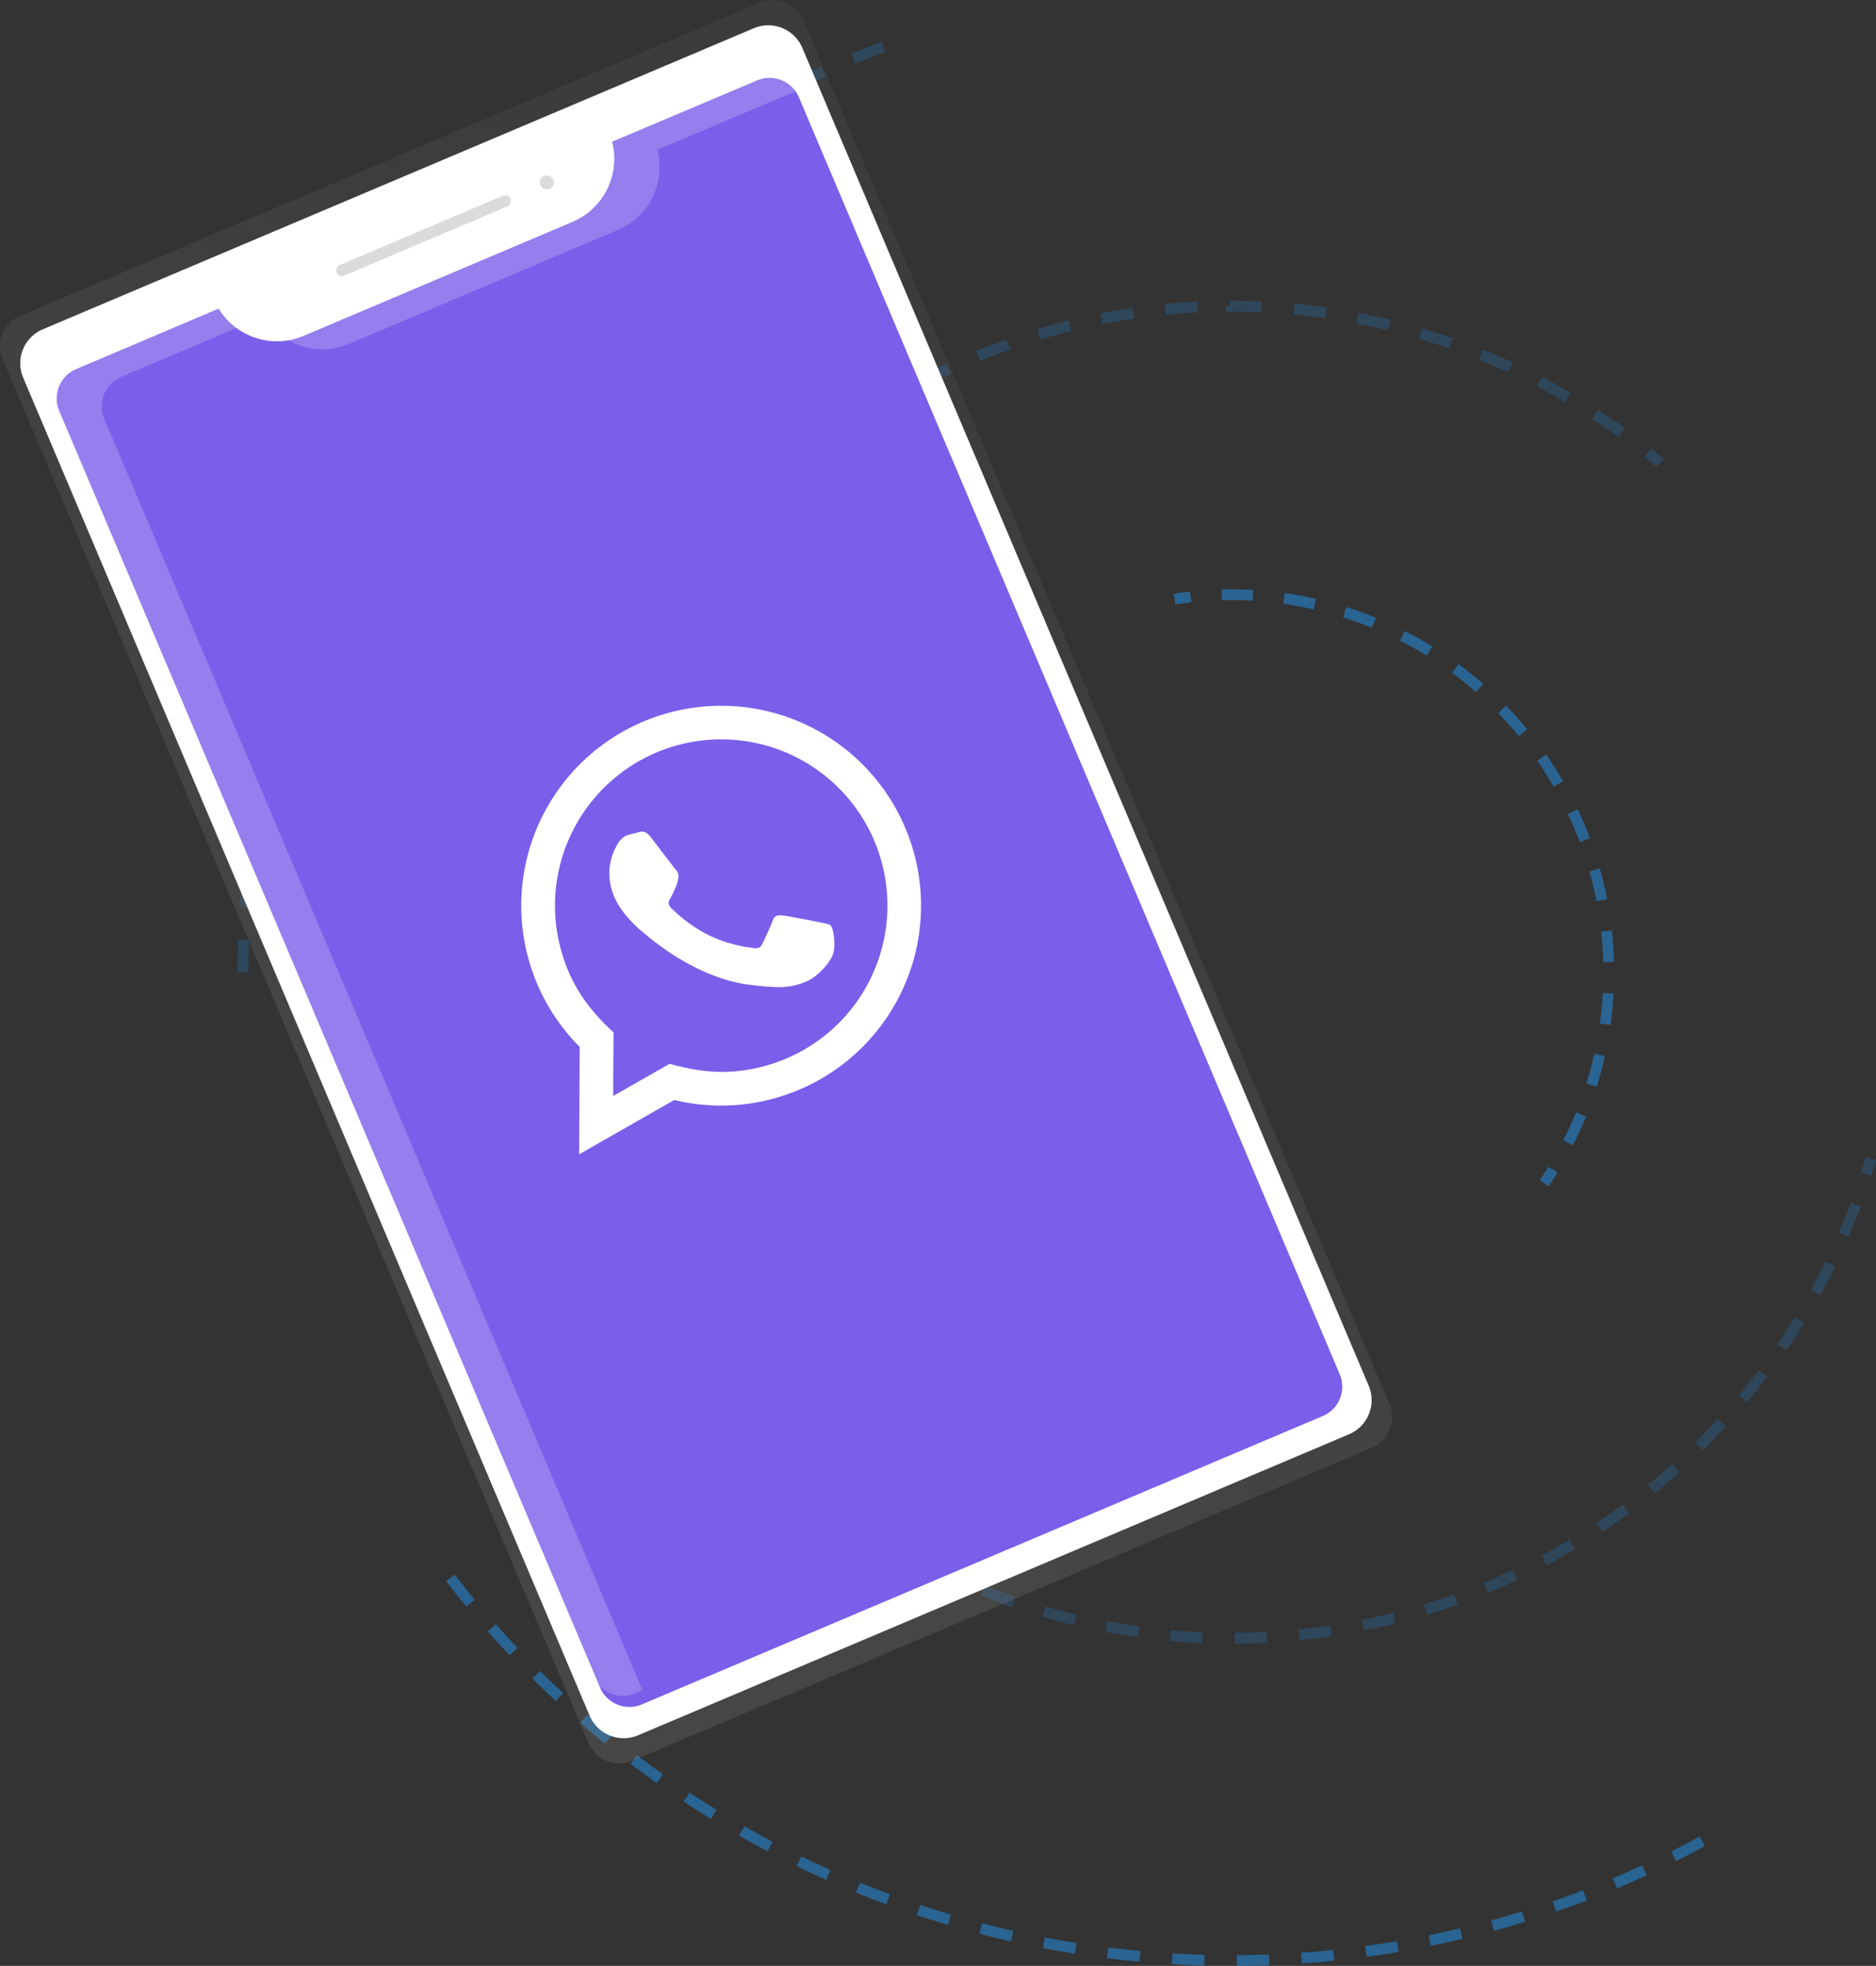
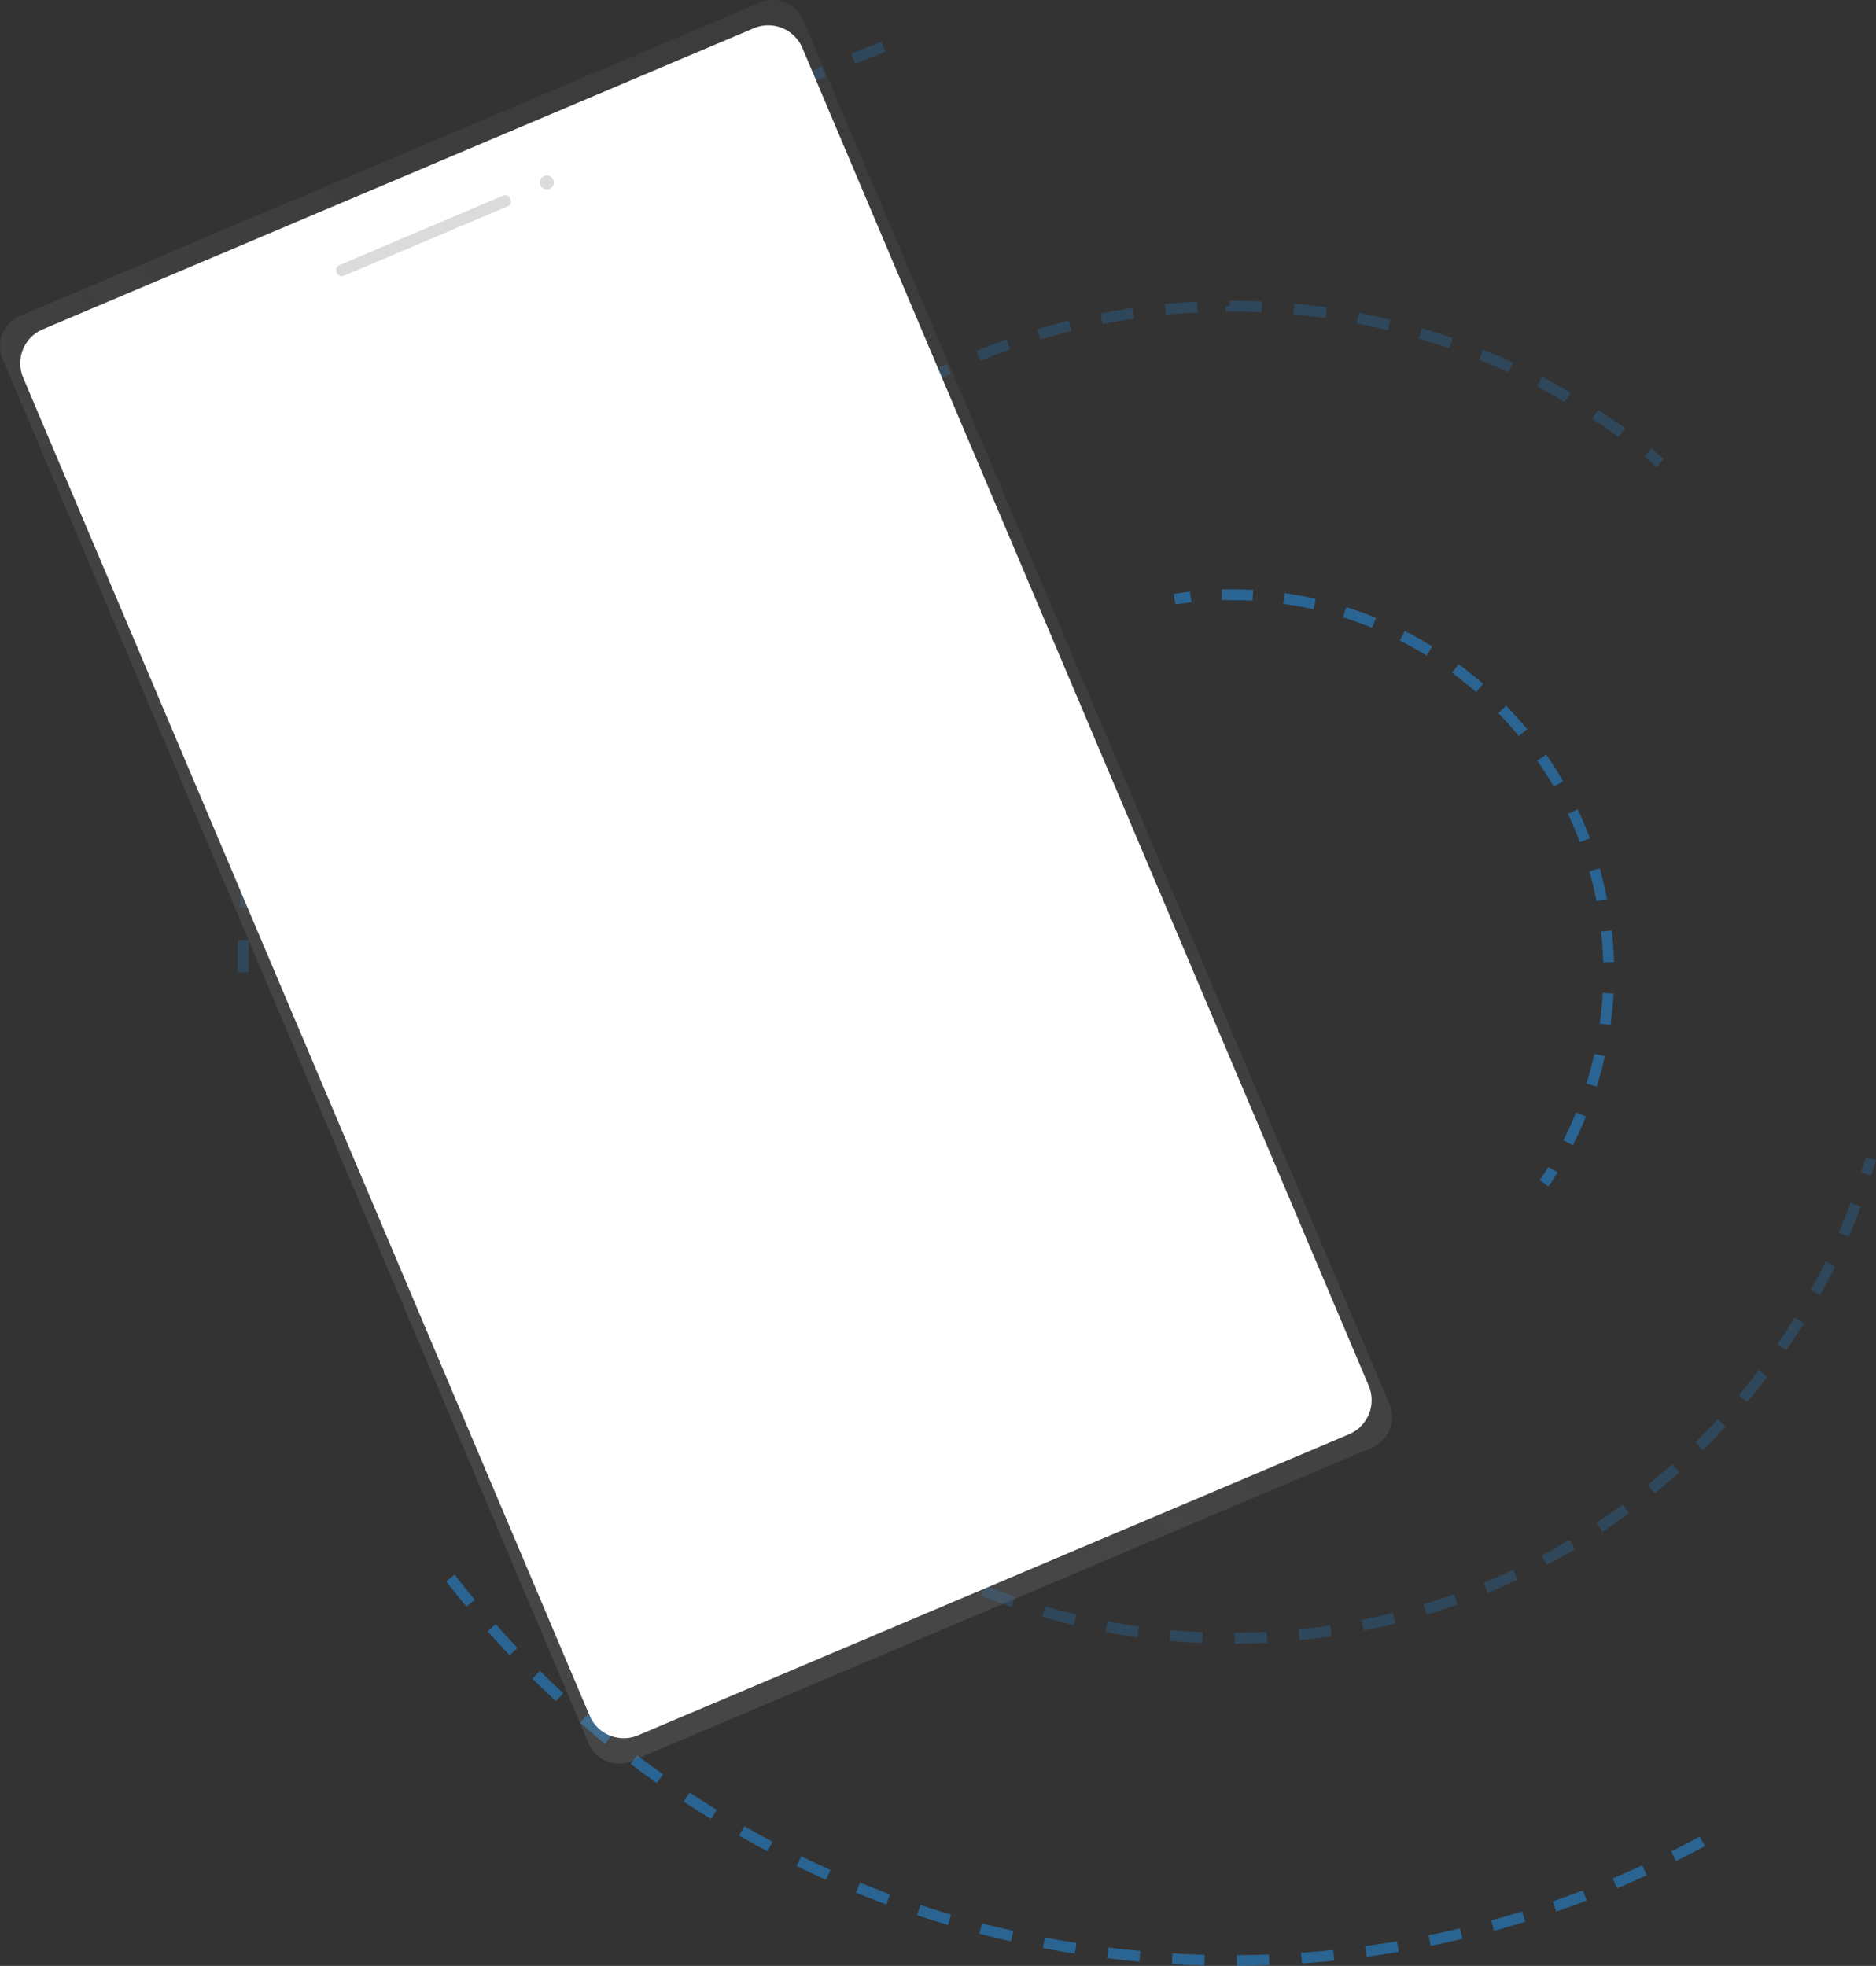
<svg xmlns="http://www.w3.org/2000/svg" width="695.702" height="729.054" viewBox="0 0 695.702 729.054">
  <rect x="0" y="0" width="695.702" height="729.054" fill="#333333" stroke="none" />
  <defs>
    <linearGradient id="linear-gradient" x1=".565" y1=".851" x2="1.059" y2="-.07" gradientUnits="objectBoundingBox">
      <stop offset="0" stop-color="gray" stop-opacity=".251" />
      <stop offset=".54" stop-color="gray" stop-opacity=".122" />
      <stop offset="1" stop-color="gray" stop-opacity=".102" />
    </linearGradient>
  </defs>
  <g id="Grupo_4" data-name="Grupo 4" transform="translate(-855 -1196)">
    <g id="contact-1" transform="translate(813.995 1162.053)">
      <path id="Caminho_1" data-name="Caminho 1" d="M131.1 394.5c0-159.3 101.6-294.8 243.5-345.4" fill="none" stroke="#2196f3" stroke-miterlimit="10" stroke-width="4" stroke-dasharray="12" opacity=".21" />
      <path id="Caminho_2" data-name="Caminho 2" d="M672.3 716.8A364.994 364.994.0 0 1 497.6 761C378.1 761 271.9 703.8 205 615.2" fill="none" stroke="#2196f3" stroke-miterlimit="10" stroke-width="4" stroke-dasharray="12" opacity=".5" />
      <g id="Grupo_1" data-name="Grupo 1" opacity=".21">
        <path id="Caminho_3" data-name="Caminho 3" d="M734.8 463.6c-.6 1.9-1.1 3.8-1.8 5.7" fill="none" stroke="#2196f3" stroke-miterlimit="10" stroke-width="4" />
        <path id="Caminho_4" data-name="Caminho 4" d="M729.2 480.7c-35 93.9-125.5 160.8-231.6 160.8-136.4.0-247-110.6-247-247s110.6-247 247-247a245.88 245.88.0 0 1 149.8 50.6" fill="none" stroke="#2196f3" stroke-miterlimit="10" stroke-width="4" stroke-dasharray="11.95 11.95" />
        <path id="Caminho_5" data-name="Caminho 5" d="M652.1 201.8c1.6 1.3 3.1 2.5 4.6 3.8" fill="none" stroke="#2196f3" stroke-miterlimit="10" stroke-width="4" />
      </g>
      <g id="Grupo_2" data-name="Grupo 2" opacity=".5">
        <path id="Caminho_6" data-name="Caminho 6" d="M476.6 256.1c2-.3 4-.5 6-.8" fill="none" stroke="#2196f3" stroke-miterlimit="10" stroke-width="4" />
        <path id="Caminho_7" data-name="Caminho 7" d="M494.1 254.5h3.5A140.05 140.05.0 0 1 619.9 462.7" fill="none" stroke="#2196f3" stroke-miterlimit="10" stroke-width="4" stroke-dasharray="11.56 11.56" />
        <path id="Caminho_8" data-name="Caminho 8" d="M616.9 467.7a53.925 53.925.0 0 1-3.3 5" fill="none" stroke="#2196f3" stroke-miterlimit="10" stroke-width="4" />
      </g>
      <path id="Caminho_9" data-name="Caminho 9" d="M48.5 151.1 322.8 34.9a12.386 12.386.0 0 1 16.1 6.5L556.3 554.7a12.386 12.386.0 0 1-6.5 16.1L275.4 687a12.386 12.386.0 0 1-16.1-6.5L42 167.1a12.155 12.155.0 0 1 6.5-16z" fill="url(#linear-gradient)" />
      <path id="Caminho_10" data-name="Caminho 10" d="M56.8 156.1 320.6 44.4a13.742 13.742.0 0 1 17.9 7.2L548.6 547.9a13.742 13.742.0 0 1-7.2 17.9L277.6 677.5a13.742 13.742.0 0 1-17.9-7.2L49.6 174A13.673 13.673.0 0 1 56.8 156.1z" fill="#fff" />
-       <path id="Caminho_11" data-name="Caminho 11" d="M268 86.5a25.427 25.427.0 0 1-14.6 29.7l-99.8 42.3a25.3 25.3.0 0 1-31.5-10.1L69.3 170.8A11.819 11.819.0 0 0 63 186.4h0L263.5 659.7a11.819 11.819.0 0 0 15.6 6.3h0L531.5 559.1a11.819 11.819.0 0 0 6.3-15.6h0L337.3 70.1a11.819 11.819.0 0 0-15.6-6.3h0z" fill="#7b5eea" />
      <path id="Caminho_12" data-name="Caminho 12" d="M167 132.2l60.6-25.7a1.948 1.948.0 0 1 2.6 1.1l.1.3a1.948 1.948.0 0 1-1.1 2.6l-60.7 25.7a1.948 1.948.0 0 1-2.6-1.1l-.1-.3A2.122 2.122.0 0 1 167 132.2z" fill="#dbdbdb" />
      <circle id="Elipse_1" data-name="Elipse 1" cx="2.6" cy="2.6" r="2.6" transform="translate(241.2 99)" fill="#dbdbdb" />
      <g id="Grupo_3" data-name="Grupo 3" opacity=".2">
        <path id="Caminho_15" data-name="Caminho 15" d="M170.4 161.5l99.8-42.3a25.321 25.321.0 0 0 14.6-29.7l51-21.6-.8-1.8a11.819 11.819.0 0 0-15.6-6.3h0L265.8 82.5a25.427 25.427.0 0 1-14.6 29.7l-99.8 42.3a24.441 24.441.0 0 1-8.4 1.9A25.442 25.442.0 0 0 170.4 161.5z" fill="#fff" />
        <path id="Caminho_16" data-name="Caminho 16" d="M79.7 189.3A11.9 11.9.0 0 1 86 173.7h0l45.5-19.3a25.08 25.08.0 0 1-11.7-10.1L66.9 166.7a11.819 11.819.0 0 0-6.3 15.6h0L261.1 655.6a11.819 11.819.0 0 0 15.6 6.3h0l2.6-1.1z" fill="#fff" />
      </g>
    </g>
-     <path id="iconmonstr-whatsapp-1" d="M.057 149.591l10.515-38.414a74.121 74.121.0 1 1 28.784 28.1L.057 149.591zm41.119-23.729c10.446 6.2 20.419 9.917 33.608 9.923A61.635 61.635.0 1 0 13.2 74.122c-.006 13.868 4.058 24.252 10.883 35.116l-6.227 22.738 23.324-6.115zM112.15 91.805c-.461-.773-1.7-1.234-3.553-2.163s-10.958-5.41-12.659-6.027-2.929-.929-4.17.929-4.787 6.027-5.865 7.261-2.163 1.39-4.014.461a50.552 50.552.0 0 1-14.9-9.194 55.756 55.756.0 0 1-10.3-12.834c-1.078-1.851-.112-2.855.81-3.777.835-.829 1.851-2.163 2.78-3.247a12.15 12.15.0 0 0 1.87-3.085 3.405 3.405.0 0 0-.156-3.247c-.467-.922-4.17-10.041-5.709-13.75-1.508-3.609-3.035-3.123-4.17-3.179l-3.553-.062a6.786 6.786.0 0 0-4.936 2.319 20.783 20.783.0 0 0-6.482 15.451c0 9.119 6.638 17.926 7.561 19.16s13.058 19.945 31.638 27.967a107.169 107.169.0 0 0 10.559 3.9 25.459 25.459.0 0 0 11.668.735c3.559-.53 10.958-4.481 12.5-8.807s1.546-8.041 1.078-8.813z" transform="matrix(0.966, -0.259, 0.259, 0.966, 1030.965, 1479.589)" fill="#fff" />
  </g>
</svg>